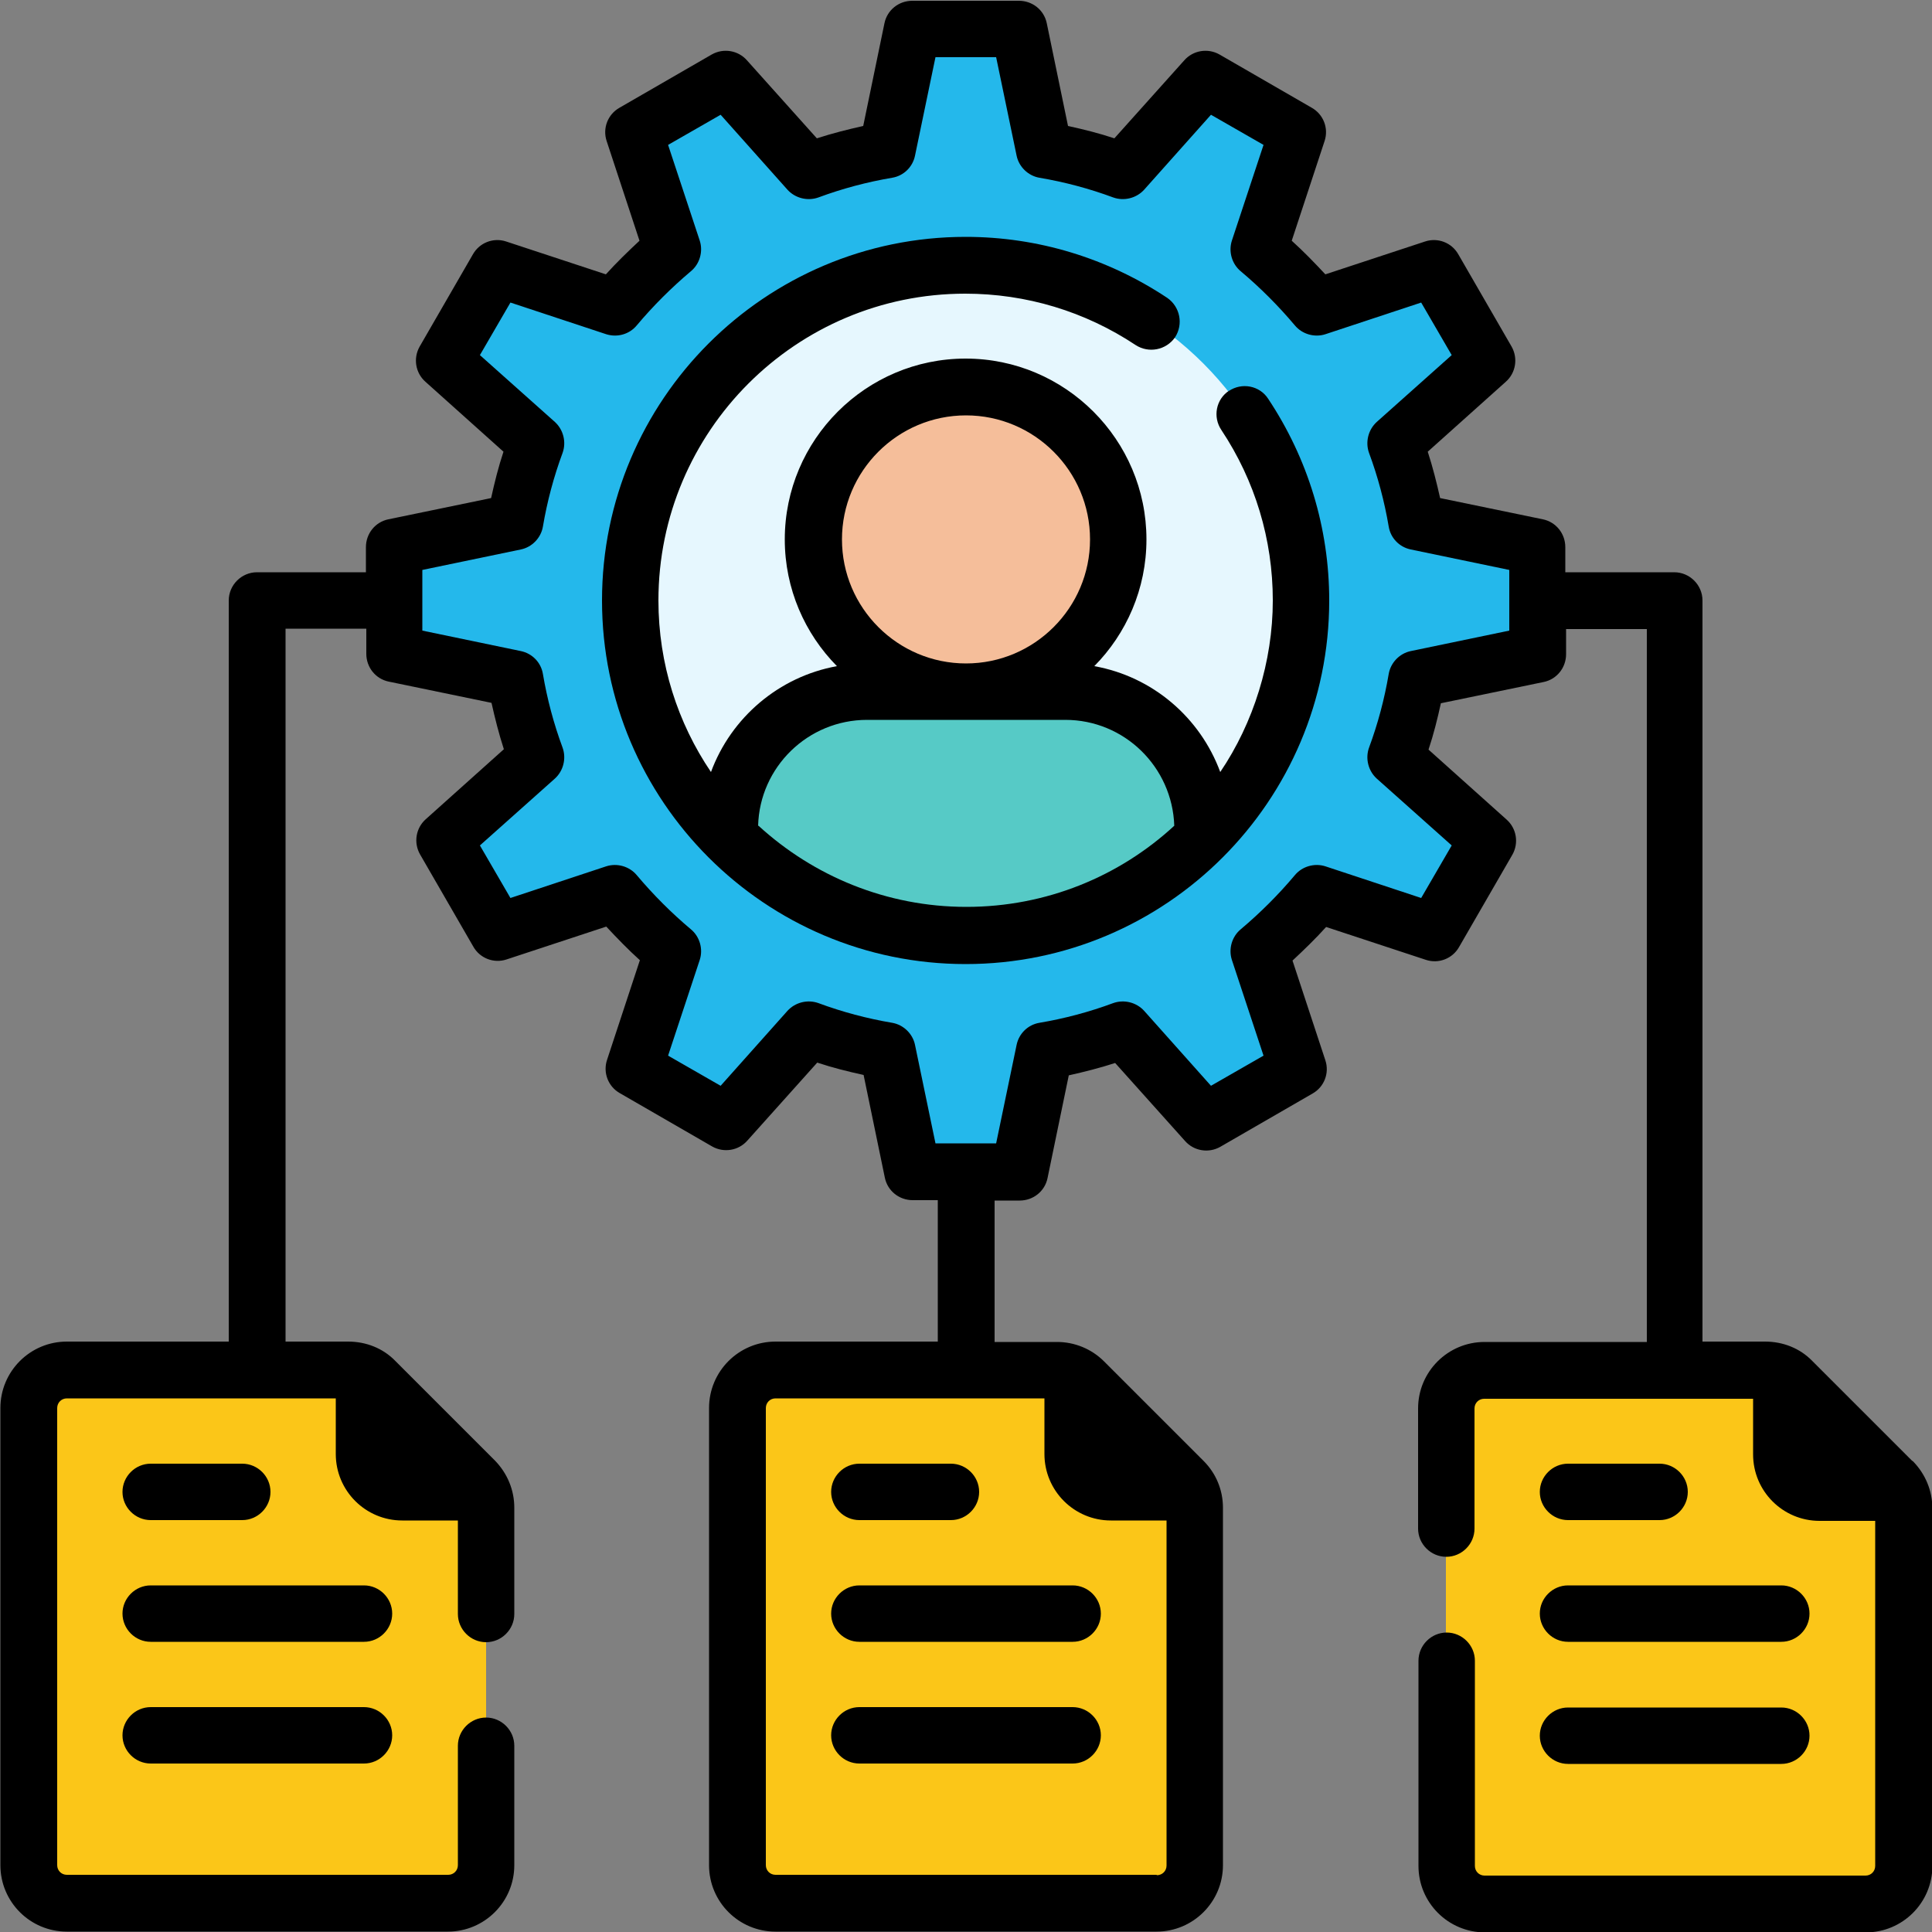
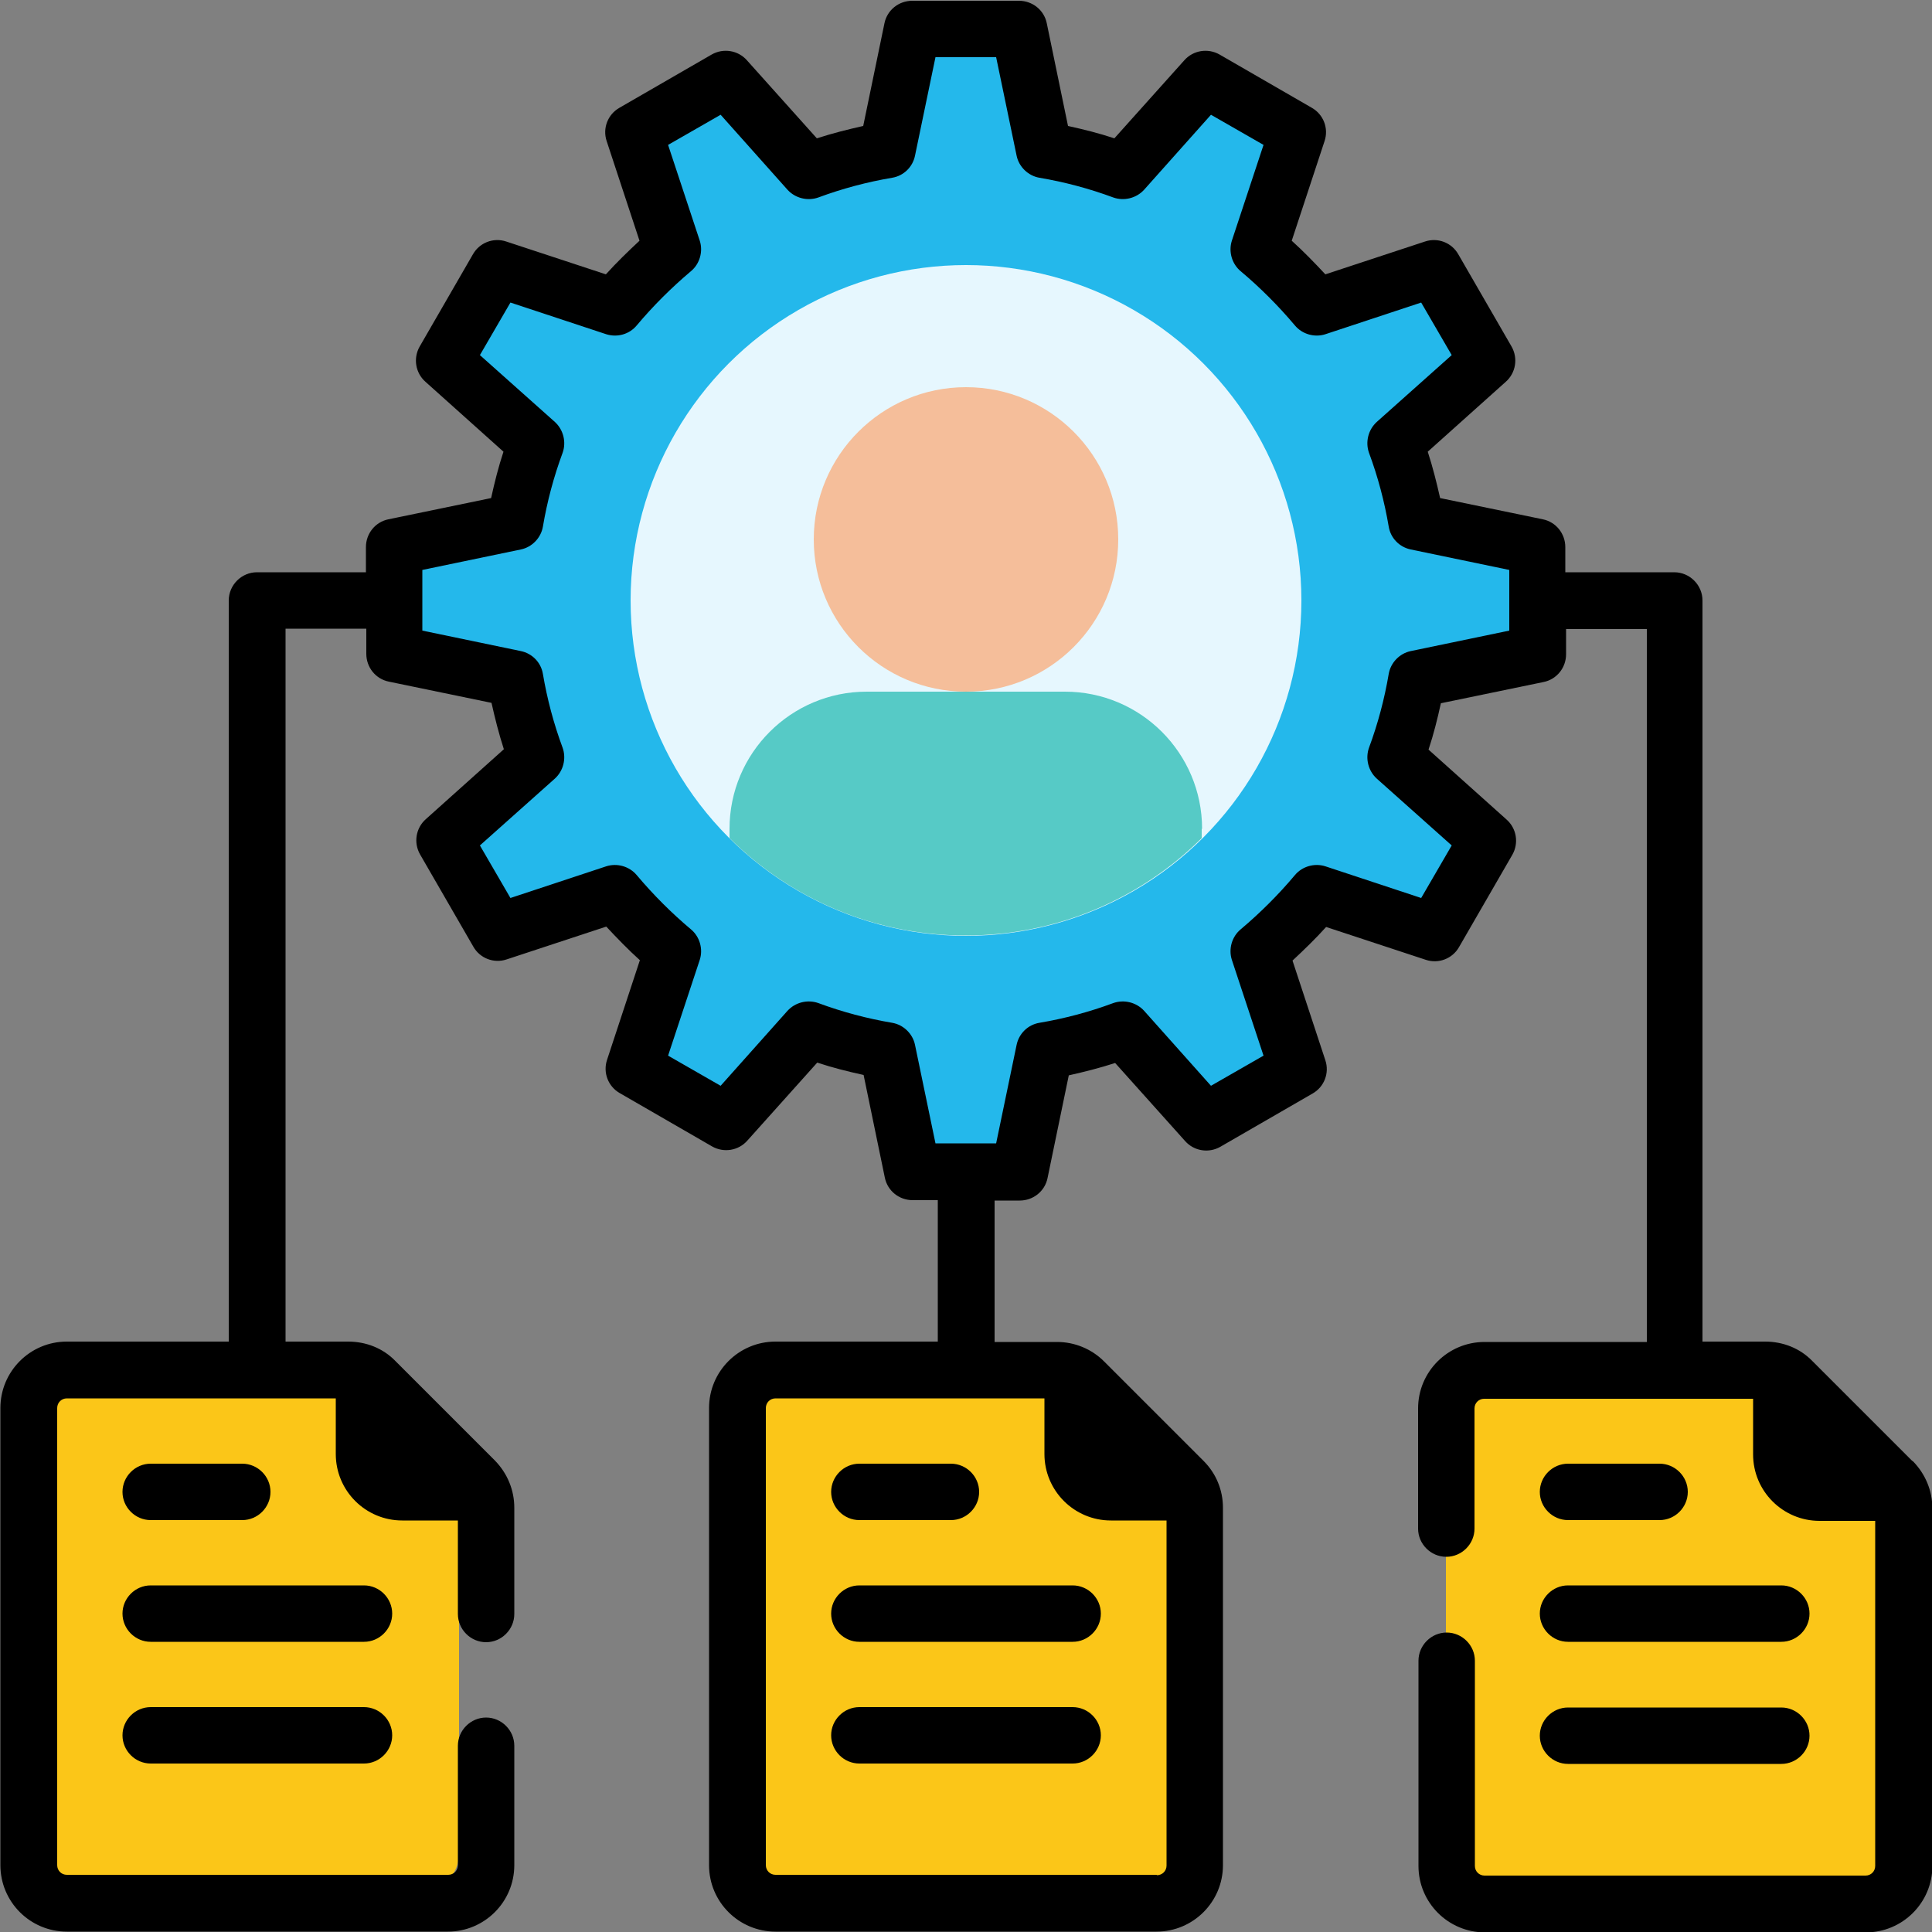
<svg xmlns="http://www.w3.org/2000/svg" id="Layer_1" data-name="Layer 1" viewBox="0 0 50 50">
  <rect x="0" y="0" width="50" height="50" fill="#808080" stroke="none" />
  <defs>
    <style>
      .cls-1 {
        fill: #24b8eb;
      }

      .cls-1, .cls-2, .cls-3, .cls-4, .cls-5, .cls-6 {
        stroke-width: 0px;
      }

      .cls-2 {
        fill: #000;
      }

      .cls-3 {
        fill: #56cac6;
      }

      .cls-4 {
        fill: #f5be9a;
      }

      .cls-5 {
        fill: #e6f7fe;
      }

      .cls-6 {
        fill: #fbc618;
      }
    </style>
  </defs>
  <path class="cls-1" d="M39.79,16.92v-2.76l-3.13-.65c-.12-.7-.3-1.38-.54-2.04l2.38-2.13-1.38-2.39-3.04,1c-.45-.54-.95-1.04-1.49-1.49l1-3.04-2.39-1.38-2.13,2.38c-.65-.24-1.33-.42-2.04-.54l-.65-3.13h-2.76l-.65,3.13c-.7.12-1.38.3-2.04.54l-2.13-2.38-2.39,1.38,1,3.04c-.54.45-1.04.95-1.49,1.49l-3.04-1-1.38,2.39,2.38,2.13c-.24.65-.42,1.33-.54,2.04l-3.13.65v2.76l3.13.65c.12.7.3,1.38.54,2.04l-2.38,2.13,1.38,2.39,3.04-1c.45.54.95,1.04,1.49,1.49l-1,3.04,2.39,1.38,2.13-2.38c.65.24,1.33.42,2.04.54l.65,3.13h2.76l.65-3.13c.7-.12,1.38-.3,2.04-.54l2.13,2.38,2.39-1.38-1-3.04c.54-.45,1.04-.95,1.49-1.49l3.04,1,1.38-2.39-2.38-2.13c.24-.65.42-1.33.54-2.04l3.13-.65Z" />
  <circle class="cls-5" cx="25" cy="15.54" r="8.68" />
  <path class="cls-3" d="M31.11,21.45c0-1.96-1.59-3.55-3.55-3.55h-5.13c-1.96,0-3.55,1.59-3.55,3.55v.24c1.57,1.56,3.73,2.52,6.11,2.52s4.54-.96,6.11-2.52v-.24Z" />
  <circle class="cls-4" cx="25" cy="13.96" r="3.94" />
  <path class="cls-6" d="M48.27,49.25h-9.86c-.54,0-.99-.44-.99-.99v-11.83c0-.54.44-.99.99-.99h7.28c.26,0,.51.1.7.29l2.58,2.58c.18.18.29.44.29.7v9.25c0,.54-.44.99-.99.99h0Z" />
  <path class="cls-6" d="M29.93,49.25h-9.86c-.54,0-.99-.44-.99-.99v-11.83c0-.54.44-.99.99-.99h7.28c.26,0,.51.1.7.29l2.58,2.58c.18.18.29.44.29.7v9.25c0,.54-.44.99-.99.99h0Z" />
-   <path class="cls-6" d="M11.59,49.25H1.73c-.54,0-.99-.44-.99-.99v-11.83c0-.54.44-.99.99-.99h7.28c.26,0,.51.1.7.29l2.58,2.58c.18.18.29.44.29.7v9.25c0,.54-.44.99-.99.99Z" />
-   <path class="cls-2" d="M31.81,10.11c-.34.22-.43.68-.2,1.02.87,1.31,1.33,2.83,1.33,4.41s-.5,3.17-1.36,4.44c-.52-1.41-1.75-2.47-3.26-2.74.83-.84,1.35-2,1.35-3.28,0-2.58-2.1-4.68-4.68-4.68s-4.68,2.1-4.68,4.68c0,1.28.52,2.44,1.35,3.28-1.5.27-2.74,1.33-3.26,2.74-.86-1.27-1.36-2.8-1.36-4.44,0-4.38,3.56-7.94,7.94-7.94,1.58,0,3.1.46,4.41,1.33.34.22.79.13,1.02-.2.22-.34.13-.79-.2-1.02-1.55-1.03-3.35-1.58-5.22-1.58-5.19,0-9.41,4.22-9.41,9.41s4.22,9.41,9.41,9.41,9.41-4.22,9.41-9.41c0-1.87-.55-3.67-1.58-5.22-.22-.34-.68-.43-1.02-.2h0ZM25,10.75c1.77,0,3.21,1.44,3.21,3.21s-1.44,3.21-3.21,3.21-3.21-1.44-3.21-3.21,1.44-3.21,3.21-3.21ZM19.62,21.37c.04-1.52,1.29-2.74,2.82-2.74h5.13c1.53,0,2.77,1.22,2.82,2.74-1.42,1.31-3.31,2.1-5.38,2.1s-3.96-.8-5.38-2.1h0Z" />
+   <path class="cls-6" d="M11.59,49.25H1.73c-.54,0-.99-.44-.99-.99v-11.83c0-.54.44-.99.99-.99h7.28l2.58,2.58c.18.18.29.44.29.7v9.25c0,.54-.44.99-.99.99Z" />
  <path class="cls-2" d="M40.58,39.34h2.37c.4,0,.73-.33.73-.73s-.33-.73-.73-.73h-2.37c-.4,0-.73.33-.73.73s.33.73.73.73Z" />
  <path class="cls-2" d="M40.58,42.49h5.52c.4,0,.73-.33.73-.73s-.33-.73-.73-.73h-5.52c-.4,0-.73.33-.73.73s.33.73.73.73Z" />
  <path class="cls-2" d="M40.58,45.65h5.52c.4,0,.73-.33.73-.73s-.33-.73-.73-.73h-5.52c-.4,0-.73.33-.73.73s.33.73.73.73Z" />
  <path class="cls-2" d="M49.48,37.8l-2.58-2.58c-.32-.33-.76-.5-1.22-.5h-1.62V15.54c0-.4-.33-.73-.73-.73h-2.82v-.65c0-.35-.24-.65-.58-.72l-2.66-.55c-.09-.4-.19-.8-.32-1.2l2.02-1.81c.26-.23.32-.61.15-.91l-1.38-2.39c-.17-.3-.53-.44-.86-.33l-2.58.85c-.28-.3-.57-.6-.87-.87l.85-2.58c.11-.33-.03-.69-.33-.86l-2.39-1.38c-.3-.17-.68-.11-.91.15l-1.81,2.02c-.39-.13-.79-.23-1.2-.32l-.55-2.66c-.07-.34-.37-.58-.72-.58h-2.76c-.35,0-.65.24-.72.58l-.55,2.66c-.4.09-.8.19-1.2.32l-1.81-2.02c-.23-.26-.61-.32-.91-.15l-2.39,1.38c-.3.17-.44.53-.33.86l.85,2.58c-.3.28-.6.57-.87.87l-2.58-.85c-.33-.11-.69.03-.86.33l-1.38,2.39c-.17.3-.11.68.15.91l2.02,1.81c-.13.39-.23.79-.32,1.2l-2.66.55c-.34.07-.58.37-.58.72v.65h-2.82c-.4,0-.73.33-.73.73v19.18H1.73c-.95,0-1.72.77-1.72,1.72v11.83c0,.95.77,1.72,1.72,1.72h9.86c.95,0,1.72-.77,1.72-1.72v-3.09c0-.4-.33-.73-.73-.73s-.73.33-.73.73v3.09c0,.14-.11.25-.25.25H1.73c-.14,0-.25-.11-.25-.25v-11.83c0-.14.11-.25.25-.25h6.96v1.44c0,.95.77,1.72,1.72,1.72h1.44v2.42c0,.4.33.73.73.73s.73-.33.73-.73v-2.75c0-.46-.18-.89-.5-1.22l-2.58-2.58c-.32-.33-.76-.5-1.22-.5h-1.62v-18.45h2.09v.65c0,.35.24.65.58.72l2.66.55c.09.4.19.8.32,1.2l-2.02,1.81c-.26.23-.32.61-.15.91l1.38,2.39c.17.3.53.44.86.33l2.58-.85c.28.3.57.6.87.87l-.85,2.58c-.11.33.03.69.33.86l2.39,1.38c.3.17.68.11.91-.15l1.81-2.02c.39.13.79.23,1.2.32l.55,2.66c.07.34.37.58.72.58h.65v3.66h-4.2c-.95,0-1.72.77-1.72,1.72v11.83c0,.95.77,1.72,1.72,1.72h9.86c.95,0,1.72-.77,1.72-1.72v-9.25c0-.46-.18-.89-.5-1.21l-2.58-2.58c-.32-.32-.76-.5-1.21-.5h-1.62v-3.66h.65c.35,0,.65-.24.72-.58l.55-2.66c.4-.09.8-.19,1.2-.32l1.81,2.02c.23.26.61.32.91.15l2.39-1.38c.3-.17.44-.53.33-.86l-.85-2.58c.3-.28.6-.57.87-.87l2.58.85c.33.11.69-.03.86-.33l1.38-2.39c.17-.3.11-.68-.15-.91l-2.02-1.81c.13-.39.23-.79.32-1.2l2.66-.55c.34-.07.58-.37.58-.72v-.65h2.09v18.45h-4.2c-.95,0-1.72.77-1.72,1.72v3.11c0,.4.33.73.73.73s.73-.33.73-.73v-3.11c0-.14.11-.25.25-.25h6.96v1.44c0,.95.77,1.72,1.72,1.72h1.44v8.93c0,.14-.11.25-.25.25h-9.86c-.14,0-.25-.11-.25-.25v-5.31c0-.4-.33-.73-.73-.73s-.73.33-.73.73v5.31c0,.95.77,1.72,1.72,1.72h9.86c.95,0,1.72-.77,1.72-1.72v-9.25c0-.46-.18-.89-.5-1.22h0ZM29.93,48.52h-9.86c-.14,0-.25-.11-.25-.25v-11.83c0-.14.11-.25.25-.25h6.96v1.44c0,.95.77,1.72,1.72,1.72h1.44v8.93c0,.14-.11.25-.25.25ZM39.06,16.32l-2.55.53c-.29.06-.52.3-.57.59-.11.65-.28,1.29-.51,1.91-.1.28-.02.6.2.8l1.94,1.73-.79,1.36-2.48-.82c-.28-.09-.6,0-.79.23-.42.5-.89.97-1.4,1.4-.23.19-.32.51-.23.79l.82,2.48-1.36.78-1.73-1.94c-.2-.22-.52-.3-.8-.2-.62.23-1.26.4-1.91.51-.3.05-.53.28-.59.57l-.53,2.55h-1.57l-.53-2.55c-.06-.29-.3-.52-.59-.57-.65-.11-1.29-.28-1.91-.51-.28-.1-.6-.02-.8.2l-1.73,1.94-1.36-.78.82-2.48c.09-.28,0-.6-.23-.79-.5-.42-.97-.89-1.4-1.4-.19-.23-.51-.32-.79-.23l-2.48.82-.79-1.36,1.94-1.73c.22-.2.3-.52.2-.8-.23-.62-.4-1.26-.51-1.91-.05-.3-.28-.53-.57-.59l-2.55-.53v-1.57l2.55-.53c.29-.06.52-.3.57-.59.11-.65.28-1.29.51-1.91.1-.28.02-.6-.2-.8l-1.94-1.73.79-1.36,2.48.82c.29.09.6,0,.79-.23.42-.5.89-.97,1.4-1.4.23-.19.32-.51.23-.79l-.82-2.48,1.36-.78,1.73,1.94c.2.22.52.3.8.2.62-.23,1.26-.4,1.91-.51.3-.05.53-.28.59-.57l.53-2.55h1.57l.53,2.55c.06.29.3.52.59.57.65.11,1.29.28,1.91.51.28.1.6.02.8-.2l1.73-1.94,1.36.78-.82,2.48c-.09.28,0,.6.23.79.5.42.97.89,1.4,1.4.19.23.51.32.79.23l2.48-.82.79,1.36-1.94,1.73c-.22.2-.3.52-.2.8.23.62.4,1.26.51,1.91.05.3.28.53.57.59l2.55.53v1.57h0Z" />
  <path class="cls-2" d="M22.24,39.34h2.37c.4,0,.73-.33.73-.73s-.33-.73-.73-.73h-2.37c-.4,0-.73.33-.73.73s.33.73.73.73h0Z" />
  <path class="cls-2" d="M27.76,41.03h-5.52c-.4,0-.73.33-.73.73s.33.73.73.73h5.52c.4,0,.73-.33.73-.73s-.33-.73-.73-.73Z" />
  <path class="cls-2" d="M27.76,44.18h-5.52c-.4,0-.73.33-.73.73s.33.73.73.73h5.52c.4,0,.73-.33.73-.73s-.33-.73-.73-.73Z" />
  <path class="cls-2" d="M3.9,39.34h2.37c.4,0,.73-.33.73-.73s-.33-.73-.73-.73h-2.37c-.4,0-.73.33-.73.73s.33.73.73.73Z" />
  <path class="cls-2" d="M9.42,41.03H3.9c-.4,0-.73.33-.73.73s.33.73.73.73h5.52c.4,0,.73-.33.73-.73s-.33-.73-.73-.73Z" />
  <path class="cls-2" d="M9.42,44.18H3.9c-.4,0-.73.33-.73.73s.33.73.73.73h5.52c.4,0,.73-.33.73-.73s-.33-.73-.73-.73Z" />
</svg>